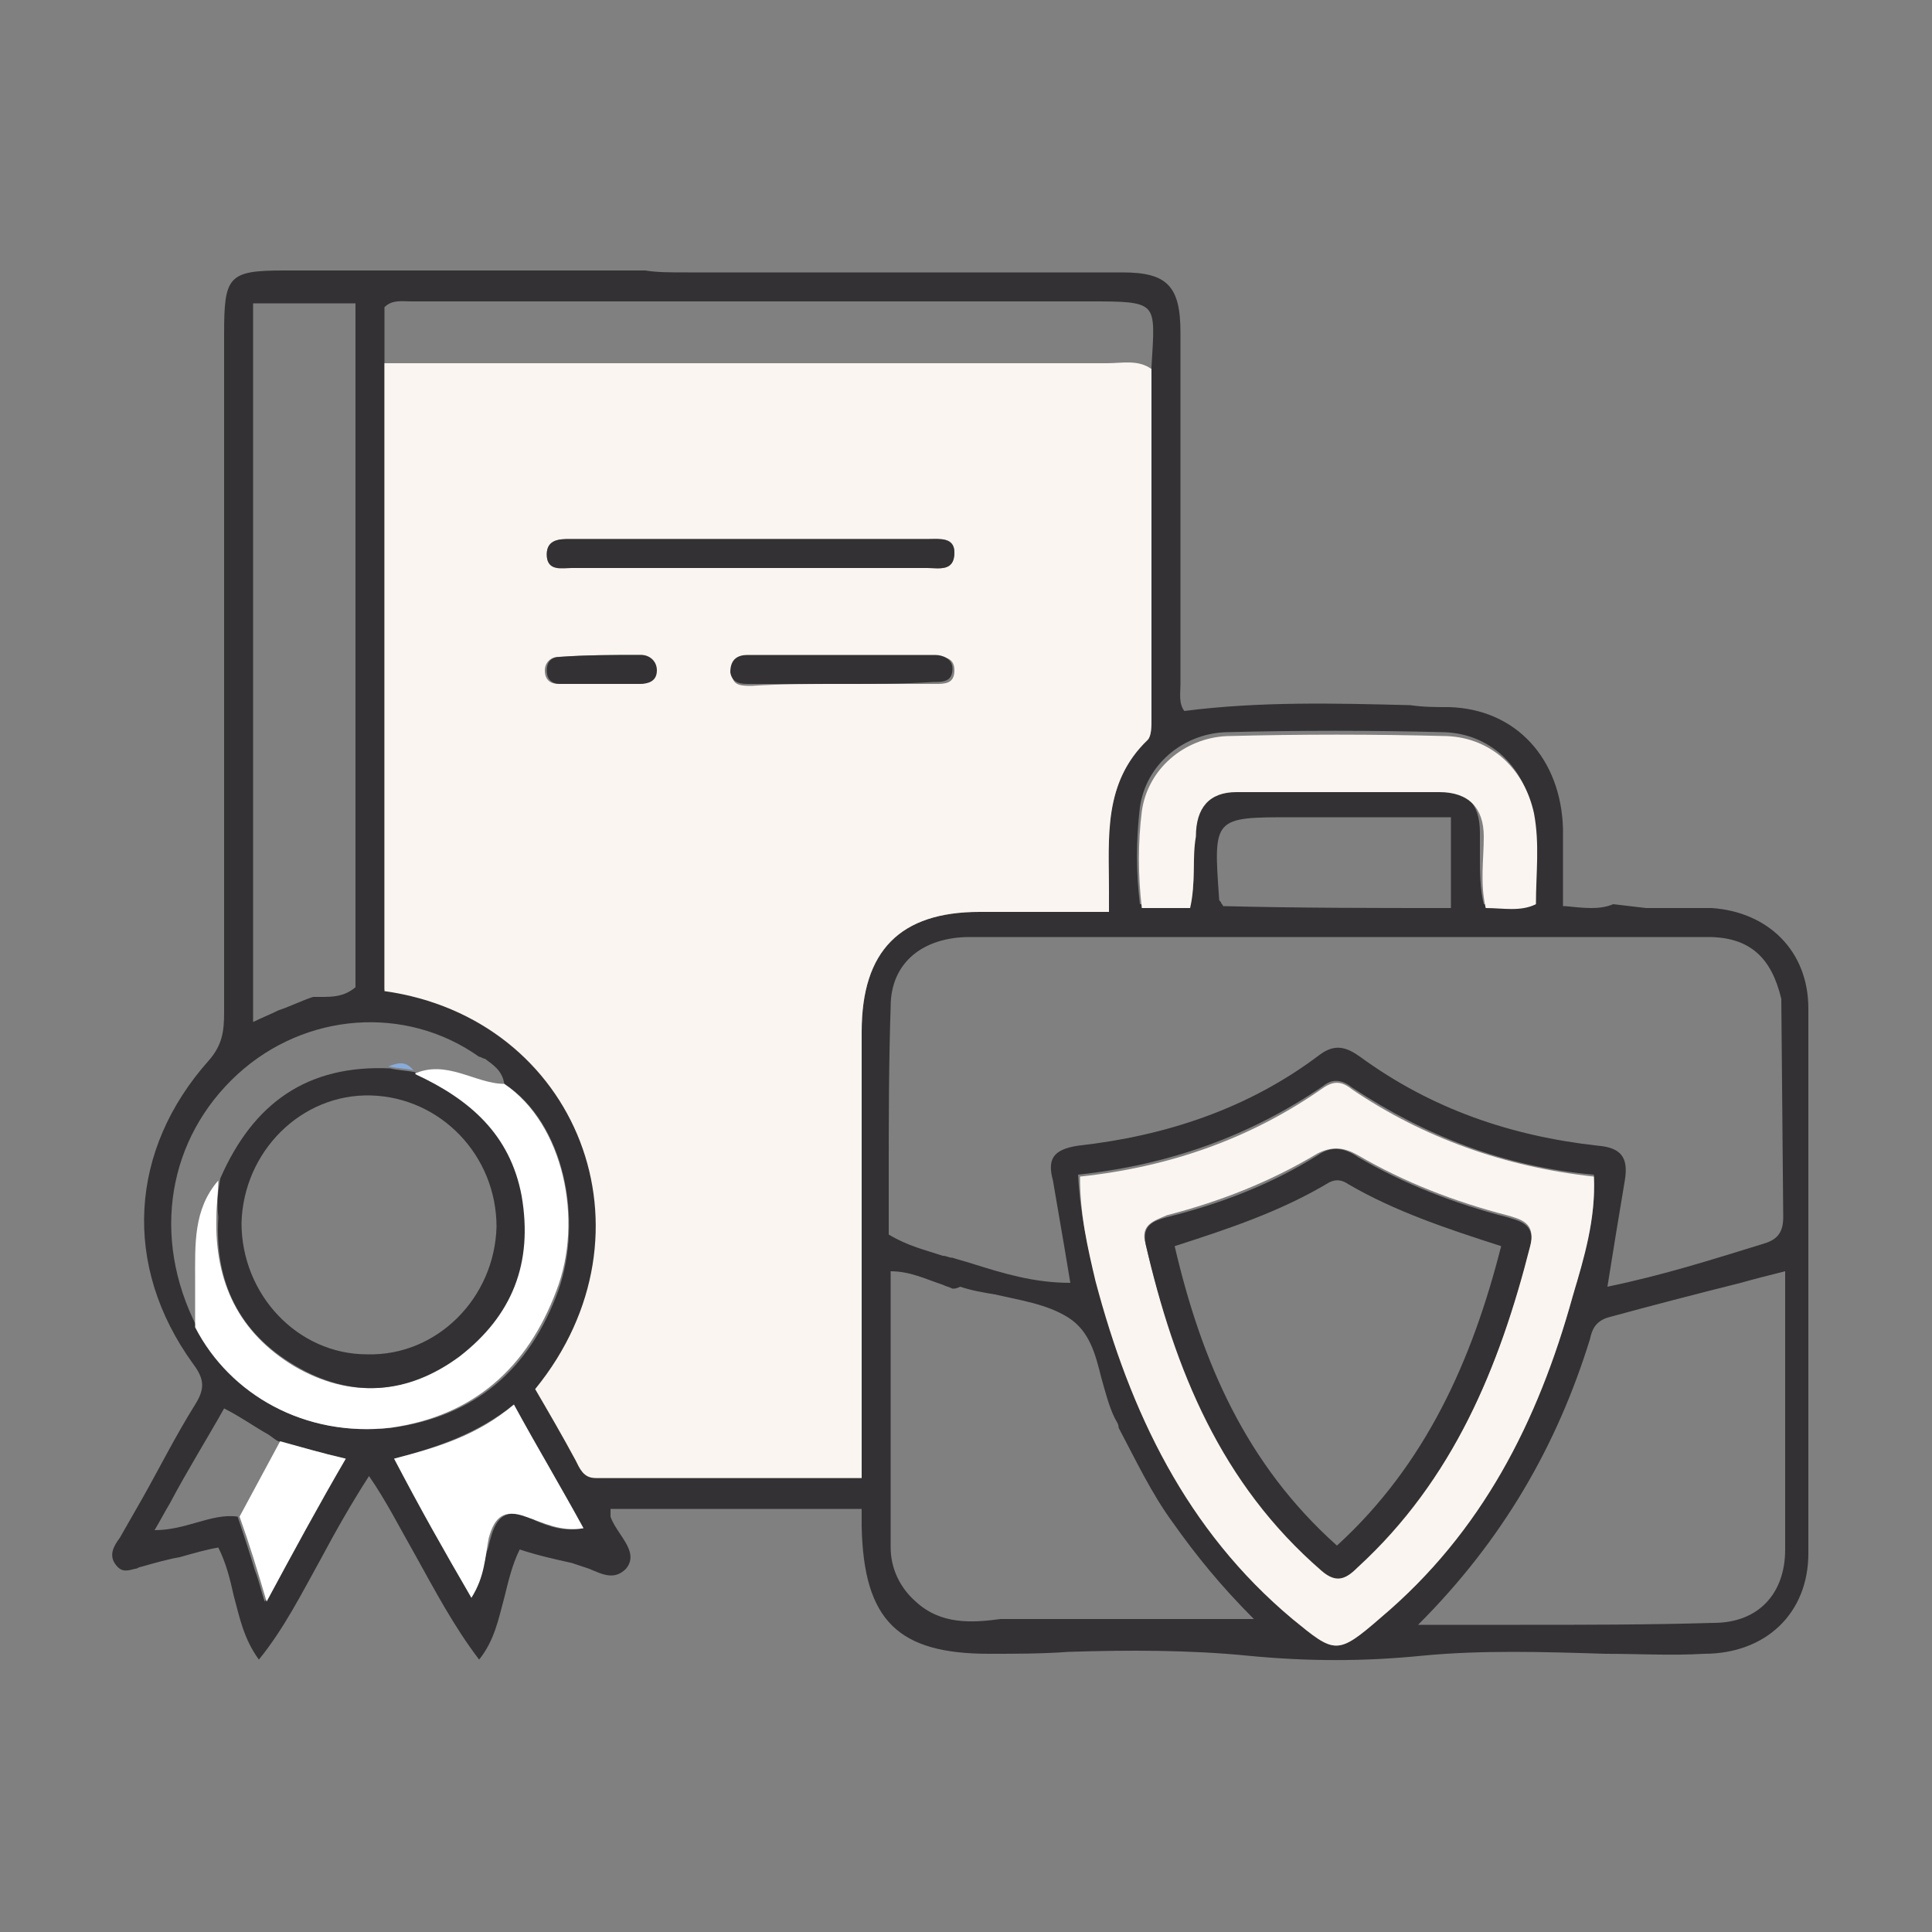
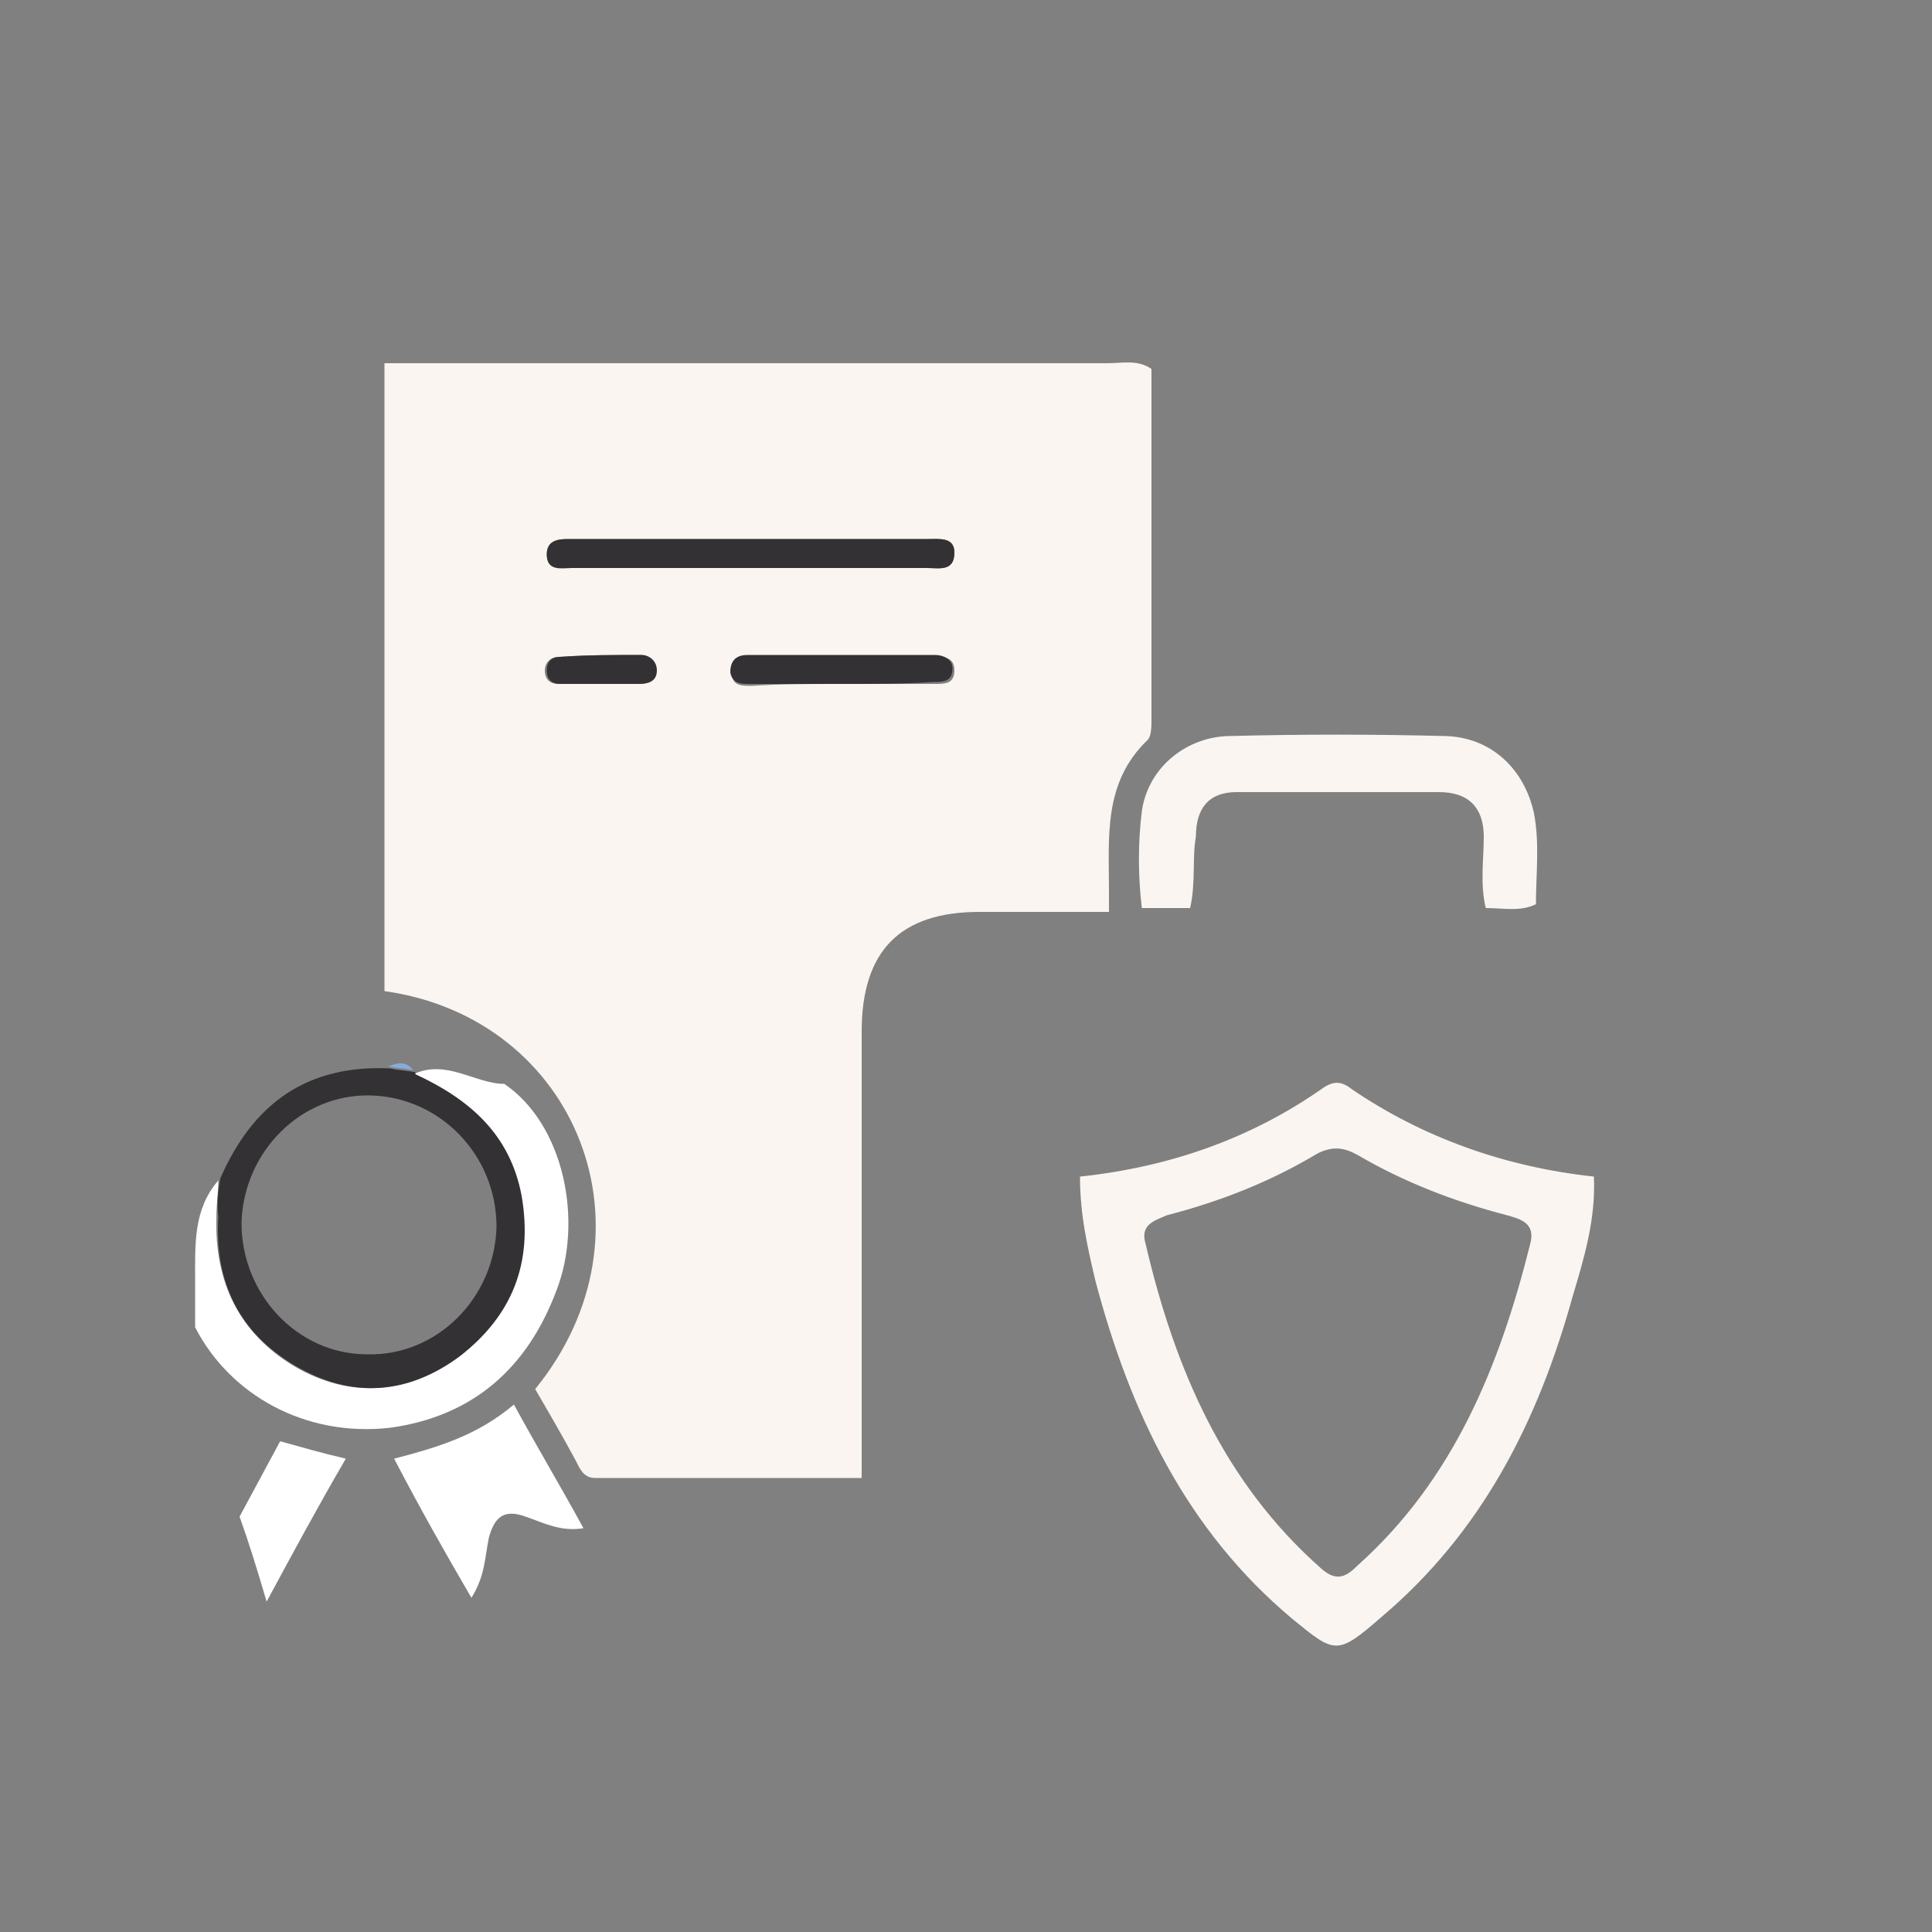
<svg xmlns="http://www.w3.org/2000/svg" id="Layer_1" x="0px" y="0px" viewBox="0 0 100 100" style="enable-background:new 0 0 100 100;" xml:space="preserve">
  <rect x="0" y="0" width="100" height="100" fill="#808080" stroke="none" />
  <style type="text/css">	.st0{fill-rule:evenodd;clip-rule:evenodd;fill:#333133;}	.st1{fill:#FAF5F0;}	.st2{fill:#FFFFFF;}	.st3{fill:#333133;}	.st4{fill:#88ABDA;}</style>
-   <path class="st0" d="M35.6,14.1c-0.9,0-1.6,0-2.2-0.1H14.7c-2.9,0-3.1,0.3-3.1,3.3v35.1c0,1-0.1,1.7-0.8,2.5 c-4.1,4.6-4.5,10.6-0.8,15.7c0.6,0.8,0.6,1.3,0.1,2.1c-1,1.6-1.8,3.2-2.7,4.8c-0.4,0.7-0.8,1.4-1.2,2.1l0,0C5.9,80,5.6,80.5,6,81 c0.3,0.4,0.6,0.3,1,0.2c0.1,0,0.2-0.1,0.3-0.1c0.7-0.2,1.4-0.4,2-0.5c0.7-0.2,1.4-0.4,2-0.5c0.4,0.8,0.6,1.6,0.8,2.5 c0.3,1.1,0.5,2.2,1.3,3.3c1.3-1.6,2.2-3.4,3.2-5.2c0.8-1.5,1.6-2.9,2.5-4.3c0.9,1.3,1.6,2.7,2.4,4.1c1,1.8,2,3.7,3.3,5.4 c0.8-1,1-2.1,1.3-3.2c0.2-0.8,0.4-1.7,0.8-2.5c0.9,0.3,1.8,0.5,2.7,0.7c0.3,0.1,0.6,0.2,0.9,0.3c0.7,0.3,1.3,0.6,1.9,0 c0.5-0.6,0.1-1.2-0.3-1.8c-0.2-0.3-0.4-0.6-0.5-0.9c0-0.1,0-0.1,0-0.2c0-0.1,0-0.1,0-0.2h13c0,0.2,0,0.4,0,0.5c0,0.1,0,0.2,0,0.4 c0.1,4.9,1.9,6.6,6.6,6.6c1.4,0,2.7,0,4.1-0.1c3.1-0.1,6.3-0.1,9.3,0.2c3.1,0.3,6,0.3,9,0c3.1-0.3,6.3-0.2,9.5-0.1 c1.7,0,3.4,0.1,5.1,0c3.2,0,5.4-2.1,5.4-5.2c0-9.4,0-18.8,0-28.2c0-3-2.1-5-5-5.2c-0.7,0-1.5,0-2.2,0c-0.4,0-0.8,0-1.2,0l-1.7-0.2 C82.8,47.1,82,47,81,46.9c0,0-0.1,0-0.1,0c0-0.5,0-0.9,0-1.4c0-0.9,0-1.8,0-2.6c-0.1-3.6-2.4-6.2-5.9-6.3c-0.7,0-1.3,0-2-0.1 c-3.9-0.1-7.8-0.2-11.7,0.3c-0.3-0.4-0.2-0.9-0.2-1.4c0-0.2,0-0.4,0-0.5V17.2c0-2.4-0.7-3.1-3-3.1h-19h-2.1H35.6z M13.8,74.2 c0.2,0.1,0.4,0.3,0.6,0.4c0.1,0,0.2,0.1,0.3,0.1c0.9,0.2,1.9,0.5,3.1,0.8c-0.6,1.1-1.2,2.2-1.8,3.3c-0.7,1.3-1.5,2.7-2.3,4.1 c-0.2-0.6-0.3-1.1-0.5-1.6c-0.3-1-0.6-1.9-0.9-2.8c-0.7-0.1-1.4,0.1-2.1,0.3C9.5,79,8.8,79.2,8,79.2c0.3-0.5,0.5-0.9,0.8-1.4 c0.9-1.7,1.9-3.3,2.8-4.9C12.4,73.3,13.1,73.8,13.8,74.2z M25.1,54.8c0.4,0.3,0.9,0.6,1,1.3c3.1,2,4.1,7,2.8,10.7 c-1.5,4.1-4.3,6.5-8.6,7.1c-4.4,0.5-8.3-1.6-10.1-5.2c-2.4-4.7-1.5-9.8,2.1-13.1c3.5-3.2,8.7-3.6,12.5-0.9 C24.9,54.7,25,54.8,25.1,54.8z M16.6,51.6c-0.1,0-0.3,0-0.4,0c-0.6,0.2-1.2,0.5-1.8,0.7c-0.4,0.2-0.9,0.4-1.3,0.6V15.7h5.3v3v32.4 C17.8,51.6,17.2,51.6,16.6,51.6z M48.8,66.5c0.2,0.1,0.3,0.1,0.5,0.2c0.1,0,0.2,0,0.4-0.1c0.6,0.2,1.2,0.3,1.8,0.4 c1.3,0.3,2.7,0.5,3.8,1.2c1.1,0.7,1.4,1.9,1.7,3.1c0.2,0.7,0.4,1.5,0.7,2.1c0.1,0.2,0.2,0.3,0.2,0.5c0.9,1.7,1.7,3.4,2.8,4.9 c1.2,1.7,2.5,3.3,4.2,5H51.8c-1.5,0.2-3.1,0.3-4.4-0.9c-0.8-0.7-1.3-1.7-1.3-2.8V65.8C47.1,65.8,47.9,66.2,48.8,66.5z M50.3,65.4 c-0.3-0.1-0.7-0.2-1-0.3c-0.2,0-0.3-0.1-0.5-0.1c-0.9-0.3-1.8-0.5-2.8-1.1c0-1,0-2,0-2.9c0-3,0-5.9,0.1-8.9c0-2.3,1.7-3.6,4.1-3.6 h27.1c1.2,0,2.5,0,3.7,0c2.5,0,4.9,0,7.4,0c2.2,0,3.3,1.1,3.8,3.2L92.3,63c0,0.9-0.4,1.2-1.1,1.4c-2.6,0.8-5.1,1.6-8,2.2 c0.3-1.9,0.6-3.7,0.9-5.5l0,0c0.2-1.2-0.2-1.7-1.4-1.8c-4.5-0.5-8.6-1.9-12.3-4.6c-0.7-0.5-1.3-0.7-2.1-0.1c-3.7,2.8-8,4.2-12.5,4.7 c-1.3,0.2-1.6,0.7-1.3,1.8c0.2,1.2,0.4,2.3,0.6,3.5c0.1,0.6,0.2,1.2,0.3,1.8C53.5,66.4,51.9,65.9,50.3,65.4z M19.9,51.2V18.7 c0-0.9,0-1.9,0-2.8c0.4-0.4,0.9-0.3,1.4-0.3c0.2,0,0.3,0,0.5,0h34.6c1.7,0,2.6,0,3,0.4c0.4,0.4,0.3,1.3,0.2,3c0,3,0,6,0,9.1 c0,3,0,6,0,9.1c0,0.4,0,0.9-0.2,1.1c-2.1,2-2.1,4.7-2,7.3c0,0.2,0,0.3,0,0.5c0,0.3,0,0.5,0,1.1h-6.7c-4.1,0-6.1,2-6.1,6.2v20.9v2.2 H30.9c-0.5,0-0.7-0.3-0.9-0.7c0-0.1-0.1-0.1-0.1-0.2c-0.7-1.3-1.4-2.5-2.1-3.7C34.4,63.8,29.9,52.6,19.9,51.2z M56.7,66.2 c-0.4-1.7-0.8-3.4-0.9-5.4c4.7-0.5,8.9-2,12.7-4.6c0.5-0.4,1-0.3,1.5,0.1c3.8,2.5,7.9,4.1,12.5,4.5c0.1,2-0.4,3.8-0.9,5.6 c-0.1,0.2-0.1,0.4-0.2,0.7c-1.8,6.5-4.7,12.2-9.9,16.6c-2.3,2-2.4,1.9-4.6,0.1l0,0C61.4,79.2,58.5,73,56.7,66.2z M78.7,84.1 c-1.7,0-3.5,0-5.3,0c4.4-4.4,7.2-9.3,8.9-14.8c0.1-0.5,0.3-0.9,0.9-1.1c2.2-0.6,4.5-1.2,6.9-1.8c0.7-0.2,1.5-0.4,2.3-0.6v6.7 c0,0.9,0,1.7,0,2.6c0,1.7,0,3.4,0,5.1c0,2.3-1.4,3.8-3.7,3.8C85.3,84.1,82.1,84.1,78.7,84.1z M61.8,44.3c0,0.9,0,1.7-0.2,2.6 c-0.8,0-1.6,0-2.6-0.1c-0.2-1.7-0.2-3.3,0-5c0.3-2.2,2.2-3.8,4.4-3.9c3.8-0.1,7.6-0.1,11.4,0c2.3,0.1,4,1.7,4.5,4 c0.2,1.2,0.2,2.5,0.1,3.8c0,0.3,0,0.6,0,0.9c-0.6,0.3-1.2,0.2-1.9,0.2c-0.2,0-0.5,0-0.7,0c-0.2-0.8-0.2-1.7-0.2-2.5 c0-0.4,0-0.8,0-1.2c0-1.5-0.7-2.3-2.3-2.3H63.9c-1.4,0.1-2.1,0.8-2.1,2.3C61.7,43.6,61.8,43.9,61.8,44.3z M75.1,42.3V47 c-4,0-7.9,0-11.8-0.1c0-0.1-0.1-0.1-0.1-0.2c-0.1-0.1-0.1-0.1-0.1-0.2c-0.3-4.2-0.3-4.2,3.8-4.2H75.1z M25.2,80.3 c-0.2,0.8-0.3,1.5-0.8,2.4c-1-1.8-2-3.6-3-5.4c-0.3-0.6-0.7-1.2-1-1.8c2.3-0.6,4.3-1.3,6.2-2.8c0.6,1.1,1.2,2.2,1.8,3.2 c0.6,1.1,1.2,2.1,1.8,3.2c-1,0.2-1.8-0.1-2.5-0.4c-0.1-0.1-0.3-0.1-0.4-0.2c-1.1-0.4-1.6,0-1.9,1.1C25.3,79.9,25.3,80.1,25.2,80.3z" />
  <path class="st1" d="M59.6,19.1c0,6,0,12.1,0,18.1c0,0.4,0,0.9-0.2,1.1c-2.3,2.2-2,5-2,7.8c0,0.3,0,0.5,0,1.1c-2.2,0-4.5,0-6.7,0 c-4.1,0-6.1,2-6.1,6.2c0,7,0,13.9,0,20.9c0,0.7,0,1.4,0,2.2c-4.7,0-9.3,0-13.8,0c-0.6,0-0.8-0.5-1-0.9c-0.7-1.3-1.4-2.5-2.1-3.7 c6.6-8.1,2.2-19.2-7.8-20.6c0-10.8,0-21.7,0-32.5c12.5,0,25,0,37.4,0C58.1,18.8,58.9,18.6,59.6,19.1z M38.8,29.4c3.1,0,6.2,0,9.2,0 c0.6,0,1.4,0.2,1.4-0.8c0-0.8-0.7-0.7-1.3-0.7c-6.2,0-12.4,0-18.6,0c-0.5,0-1.2,0-1.2,0.8c0,0.8,0.7,0.7,1.3,0.7 C32.7,29.4,35.7,29.4,38.8,29.4z M43.6,35.4c1.6,0,3.2,0,4.8,0c0.5,0,1,0,1-0.7c0-0.6-0.4-0.7-0.9-0.7c-3.2,0-6.5,0-9.7,0 c-0.5,0-1,0.2-0.9,0.9c0,0.6,0.5,0.6,1,0.6C40.4,35.4,42,35.4,43.6,35.4z M31.2,35.4c0.6,0,1.2,0,1.8,0c0.4,0,0.9-0.1,0.9-0.7 c0-0.5-0.3-0.8-0.8-0.8c-1.4,0-2.8,0-4.2,0.1c-0.4,0-0.7,0.3-0.7,0.7c0,0.5,0.3,0.7,0.7,0.7C29.8,35.4,30.5,35.4,31.2,35.4z" />
  <path class="st1" d="M55.9,60.9c4.7-0.5,8.9-2,12.6-4.6c0.6-0.4,1-0.3,1.5,0.1c3.7,2.5,7.9,4,12.5,4.5c0.1,2.2-0.5,4.2-1.1,6.2 c-1.8,6.5-4.7,12.2-9.9,16.6c-2.3,2-2.4,1.9-4.6,0.1c-5.5-4.6-8.4-10.7-10.2-17.5C56.3,64.6,55.9,62.9,55.9,60.9z M59.3,64.4 c1.5,6.4,4,12.3,9.1,16.8c0.8,0.7,1.3,0.4,1.9-0.2c4.9-4.4,7.3-10.2,8.9-16.6c0.3-1.1-0.5-1.3-1.2-1.5c-2.7-0.7-5.3-1.7-7.7-3.1 c-0.7-0.4-1.3-0.5-2.1-0.1c-2.5,1.5-5.1,2.5-7.8,3.2C59.7,63.2,59,63.4,59.3,64.4z" />
  <path class="st1" d="M61.6,47c-0.8,0-1.6,0-2.5,0c-0.2-1.7-0.2-3.4,0-5c0.3-2.2,2.2-3.8,4.4-3.9c3.8-0.1,7.6-0.1,11.4,0 c2.3,0.1,4,1.7,4.5,4c0.3,1.6,0.1,3.1,0.1,4.7c-0.8,0.4-1.7,0.2-2.6,0.2c-0.3-1.3-0.1-2.5-0.1-3.7c0-1.5-0.8-2.3-2.3-2.3 c-3.5,0-7,0-10.5,0c-1.4,0-2.1,0.8-2.1,2.3C61.7,44.4,61.9,45.7,61.6,47z" />
  <path class="st2" d="M26.1,56.1c3.1,2.1,4.1,7.1,2.7,10.7c-1.5,4-4.3,6.5-8.6,7.1c-4.4,0.5-8.3-1.7-10.1-5.2c0-0.8,0-1.6,0-2.4 c0-1.9-0.1-3.7,1.2-5.2c0,0.6-0.1,1.3-0.1,1.9c-0.1,3.4,1.2,6,4,7.7c2.9,1.7,5.8,1.5,8.5-0.5c2.7-2,3.8-4.8,3.2-8.3 c-0.6-3.2-2.7-5.1-5.5-6.3C23.1,54.8,24.6,56.1,26.1,56.1z" />
  <path class="st2" d="M24.4,82.7c-1.4-2.4-2.7-4.7-4-7.2c2.3-0.6,4.3-1.2,6.2-2.8c1.2,2.2,2.4,4.2,3.6,6.4c-1.2,0.2-2.1-0.3-3-0.6 c-1.1-0.4-1.6,0-1.9,1.1C25.1,80.6,25.1,81.6,24.4,82.7z" />
  <path class="st2" d="M14.5,74.6c1.1,0.3,2.1,0.6,3.4,0.9c-1.4,2.4-2.7,4.8-4.1,7.4c-0.5-1.7-0.9-3-1.4-4.4 C13.1,77.2,13.8,75.9,14.5,74.6z" />
  <path class="st3" d="M38.8,29.4c-3.1,0-6.2,0-9.2,0c-0.5,0-1.3,0.2-1.3-0.7c0-0.8,0.7-0.8,1.2-0.8c6.2,0,12.4,0,18.6,0 c0.5,0,1.3-0.1,1.3,0.7c0,1-0.8,0.8-1.4,0.8C45,29.4,41.9,29.4,38.8,29.4z" />
  <path class="st3" d="M43.6,35.4c-1.6,0-3.2,0-4.8,0c-0.4,0-0.9,0-1-0.6c0-0.7,0.4-0.9,0.9-0.9c3.2,0,6.5,0,9.7,0 c0.4,0,0.9,0.2,0.9,0.7c0,0.7-0.5,0.7-1,0.7C46.8,35.4,45.2,35.4,43.6,35.4z" />
  <path class="st3" d="M31.2,35.4c-0.7,0-1.5,0-2.2,0c-0.4,0-0.7-0.2-0.7-0.7c0-0.5,0.3-0.7,0.7-0.7c1.4-0.1,2.8-0.1,4.2-0.1 c0.4,0,0.8,0.3,0.8,0.8c0,0.6-0.5,0.7-0.9,0.7C32.4,35.4,31.8,35.4,31.2,35.4z" />
-   <path class="st3" d="M59.3,64.4c-0.2-1,0.4-1.2,1.1-1.4c2.8-0.7,5.4-1.7,7.8-3.2c0.7-0.5,1.4-0.4,2.1,0.1c2.4,1.4,5,2.4,7.7,3.1 c0.7,0.2,1.5,0.4,1.2,1.5c-1.6,6.3-4,12.1-8.9,16.6c-0.6,0.6-1.1,0.9-1.9,0.2C63.2,76.8,60.8,70.9,59.3,64.4z M69.2,80 c4.6-4.2,7-9.6,8.5-15.5c-2.8-0.9-5.5-1.8-7.9-3.2c-0.3-0.2-0.6-0.3-1-0.1c-2.5,1.5-5.2,2.4-8,3.3C62.2,70.5,64.5,75.8,69.2,80z" />
  <path class="st3" d="M11.4,61c1.7-3.9,4.5-5.9,8.8-5.7c0.4,0.1,0.8,0.1,1.3,0.2l0,0.1c2.8,1.3,4.9,3.1,5.5,6.3 c0.6,3.5-0.5,6.2-3.2,8.3c-2.7,2-5.6,2.2-8.5,0.5c-2.9-1.7-4.2-4.3-4-7.7C11.2,62.2,11.3,61.6,11.4,61z M19,70.1 c3.6,0.1,6.6-2.9,6.7-6.6c0-3.7-2.9-6.7-6.5-6.8c-3.6-0.1-6.6,2.9-6.7,6.6C12.5,67,15.4,70.1,19,70.1z" />
  <path class="st4" d="M21.4,55.4c-0.4-0.1-0.8-0.1-1.3-0.2C20.6,55,21,54.9,21.4,55.4z" />
</svg>